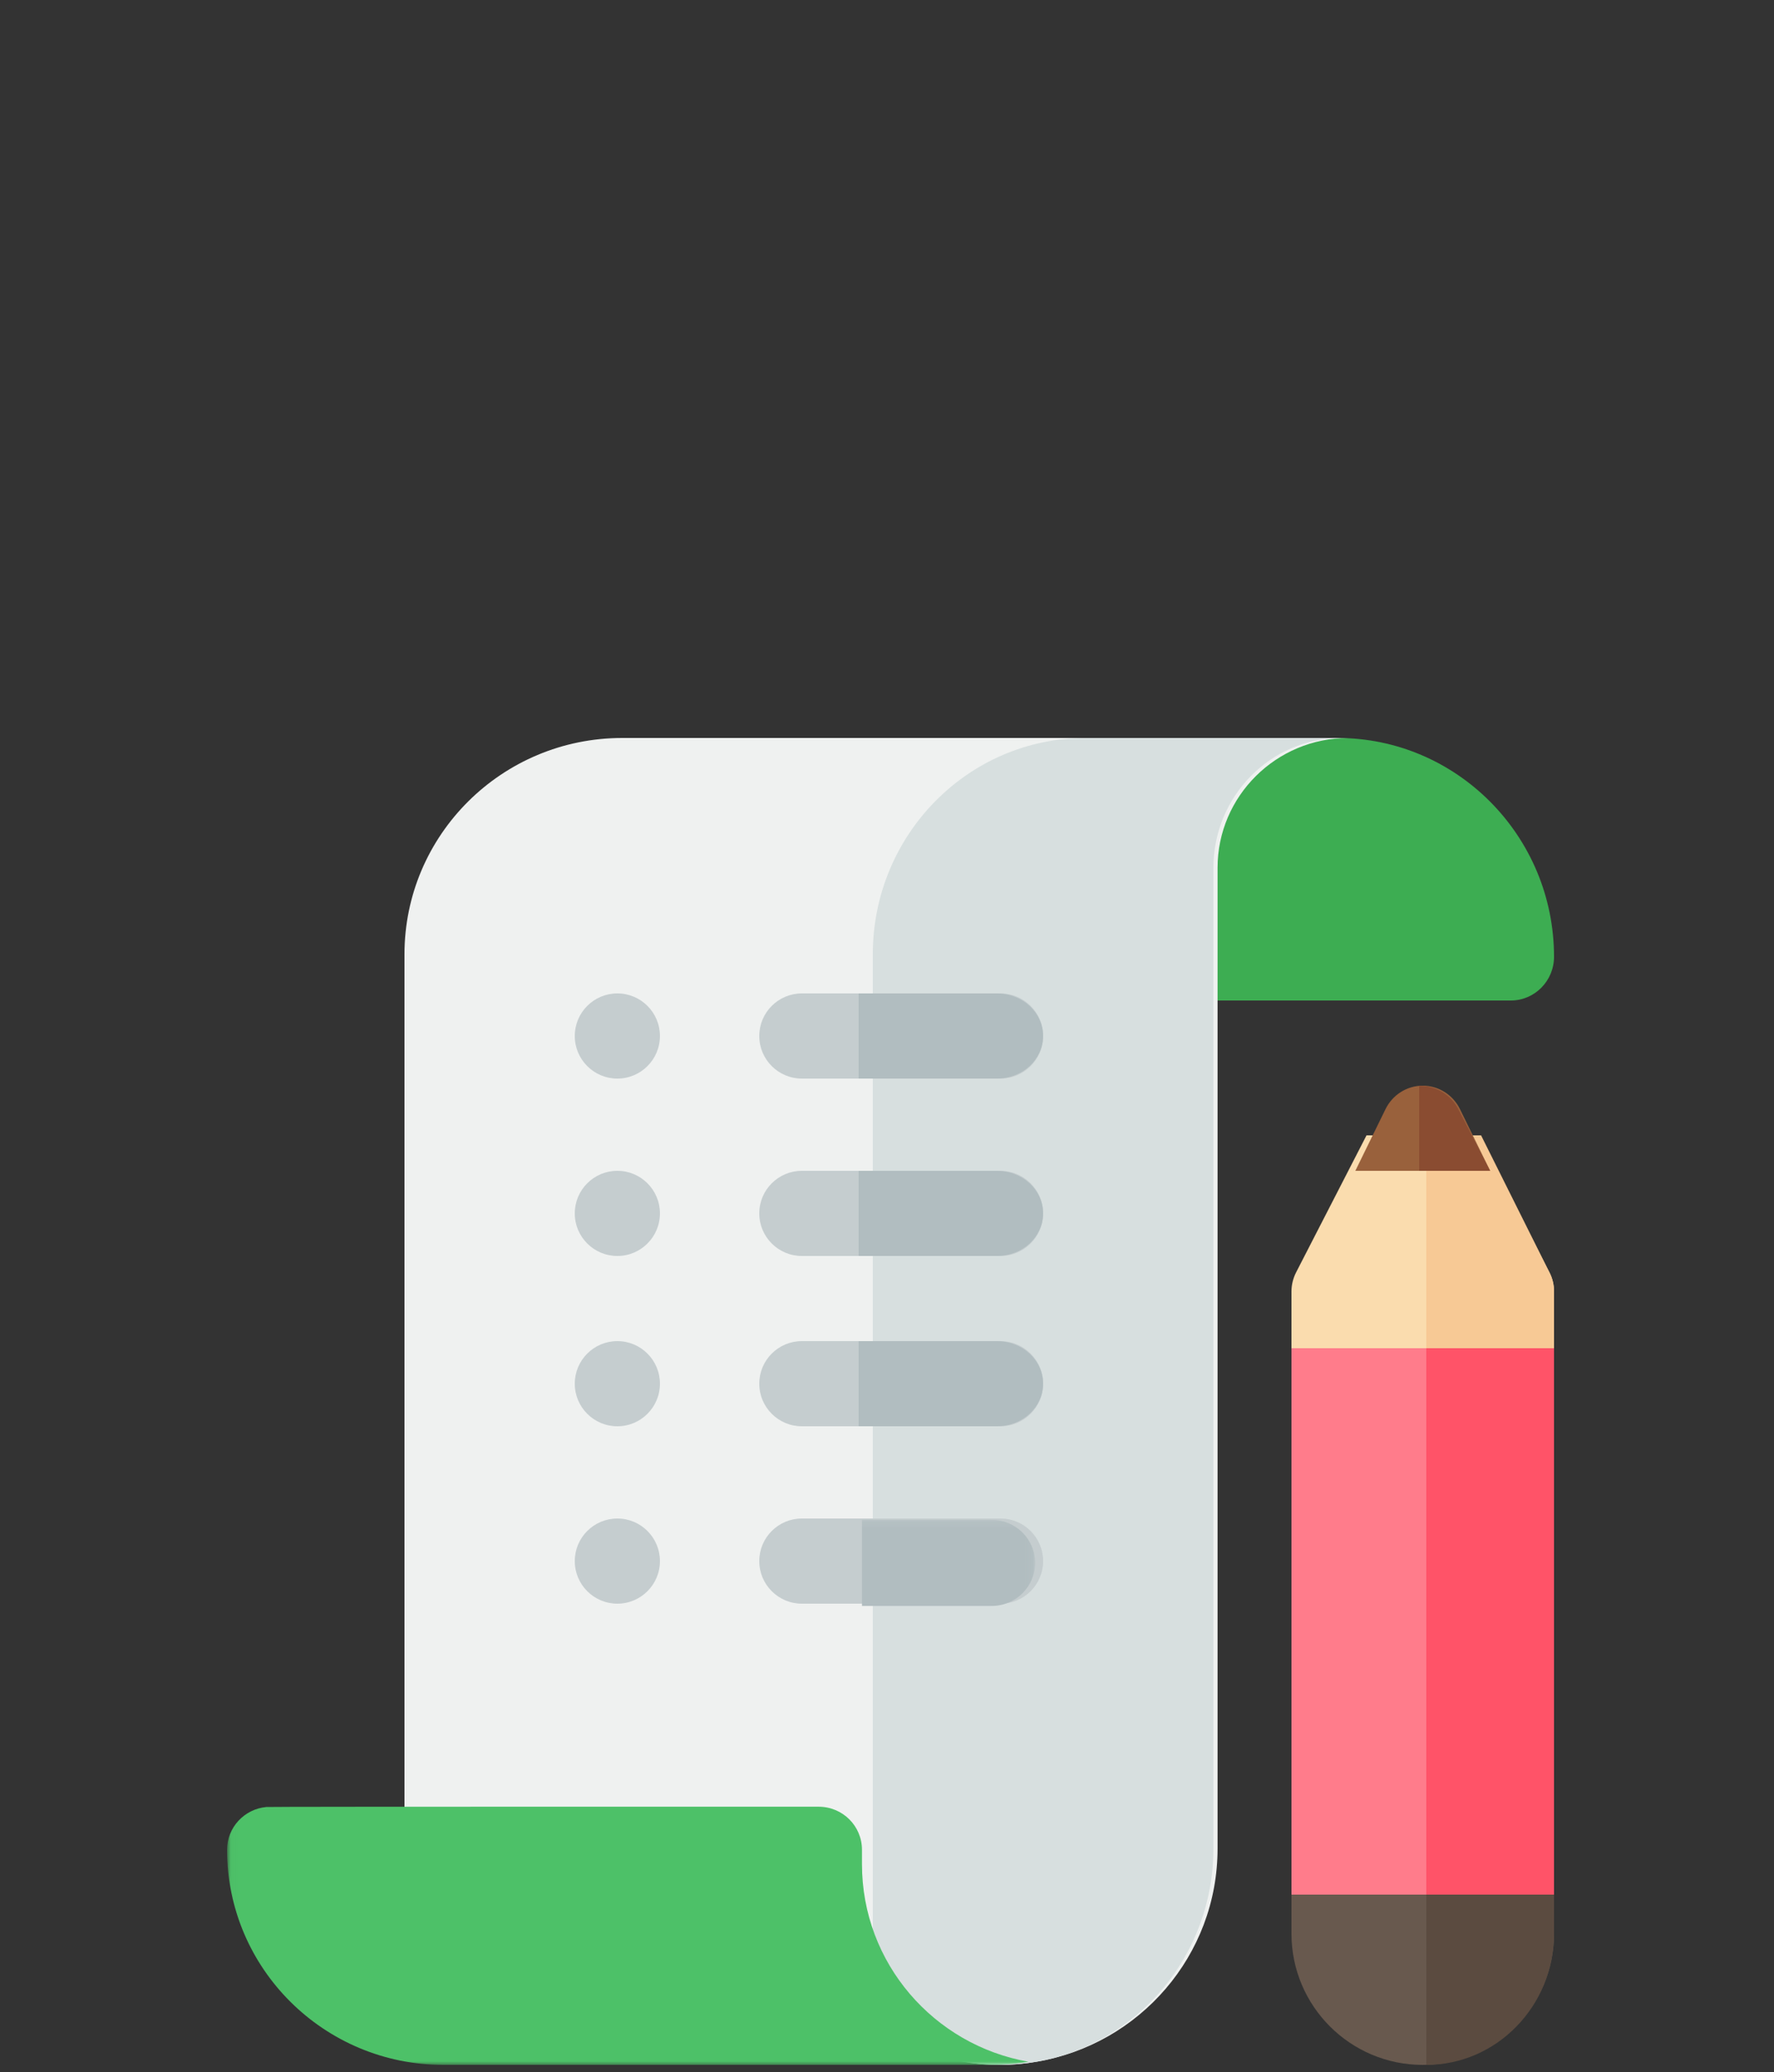
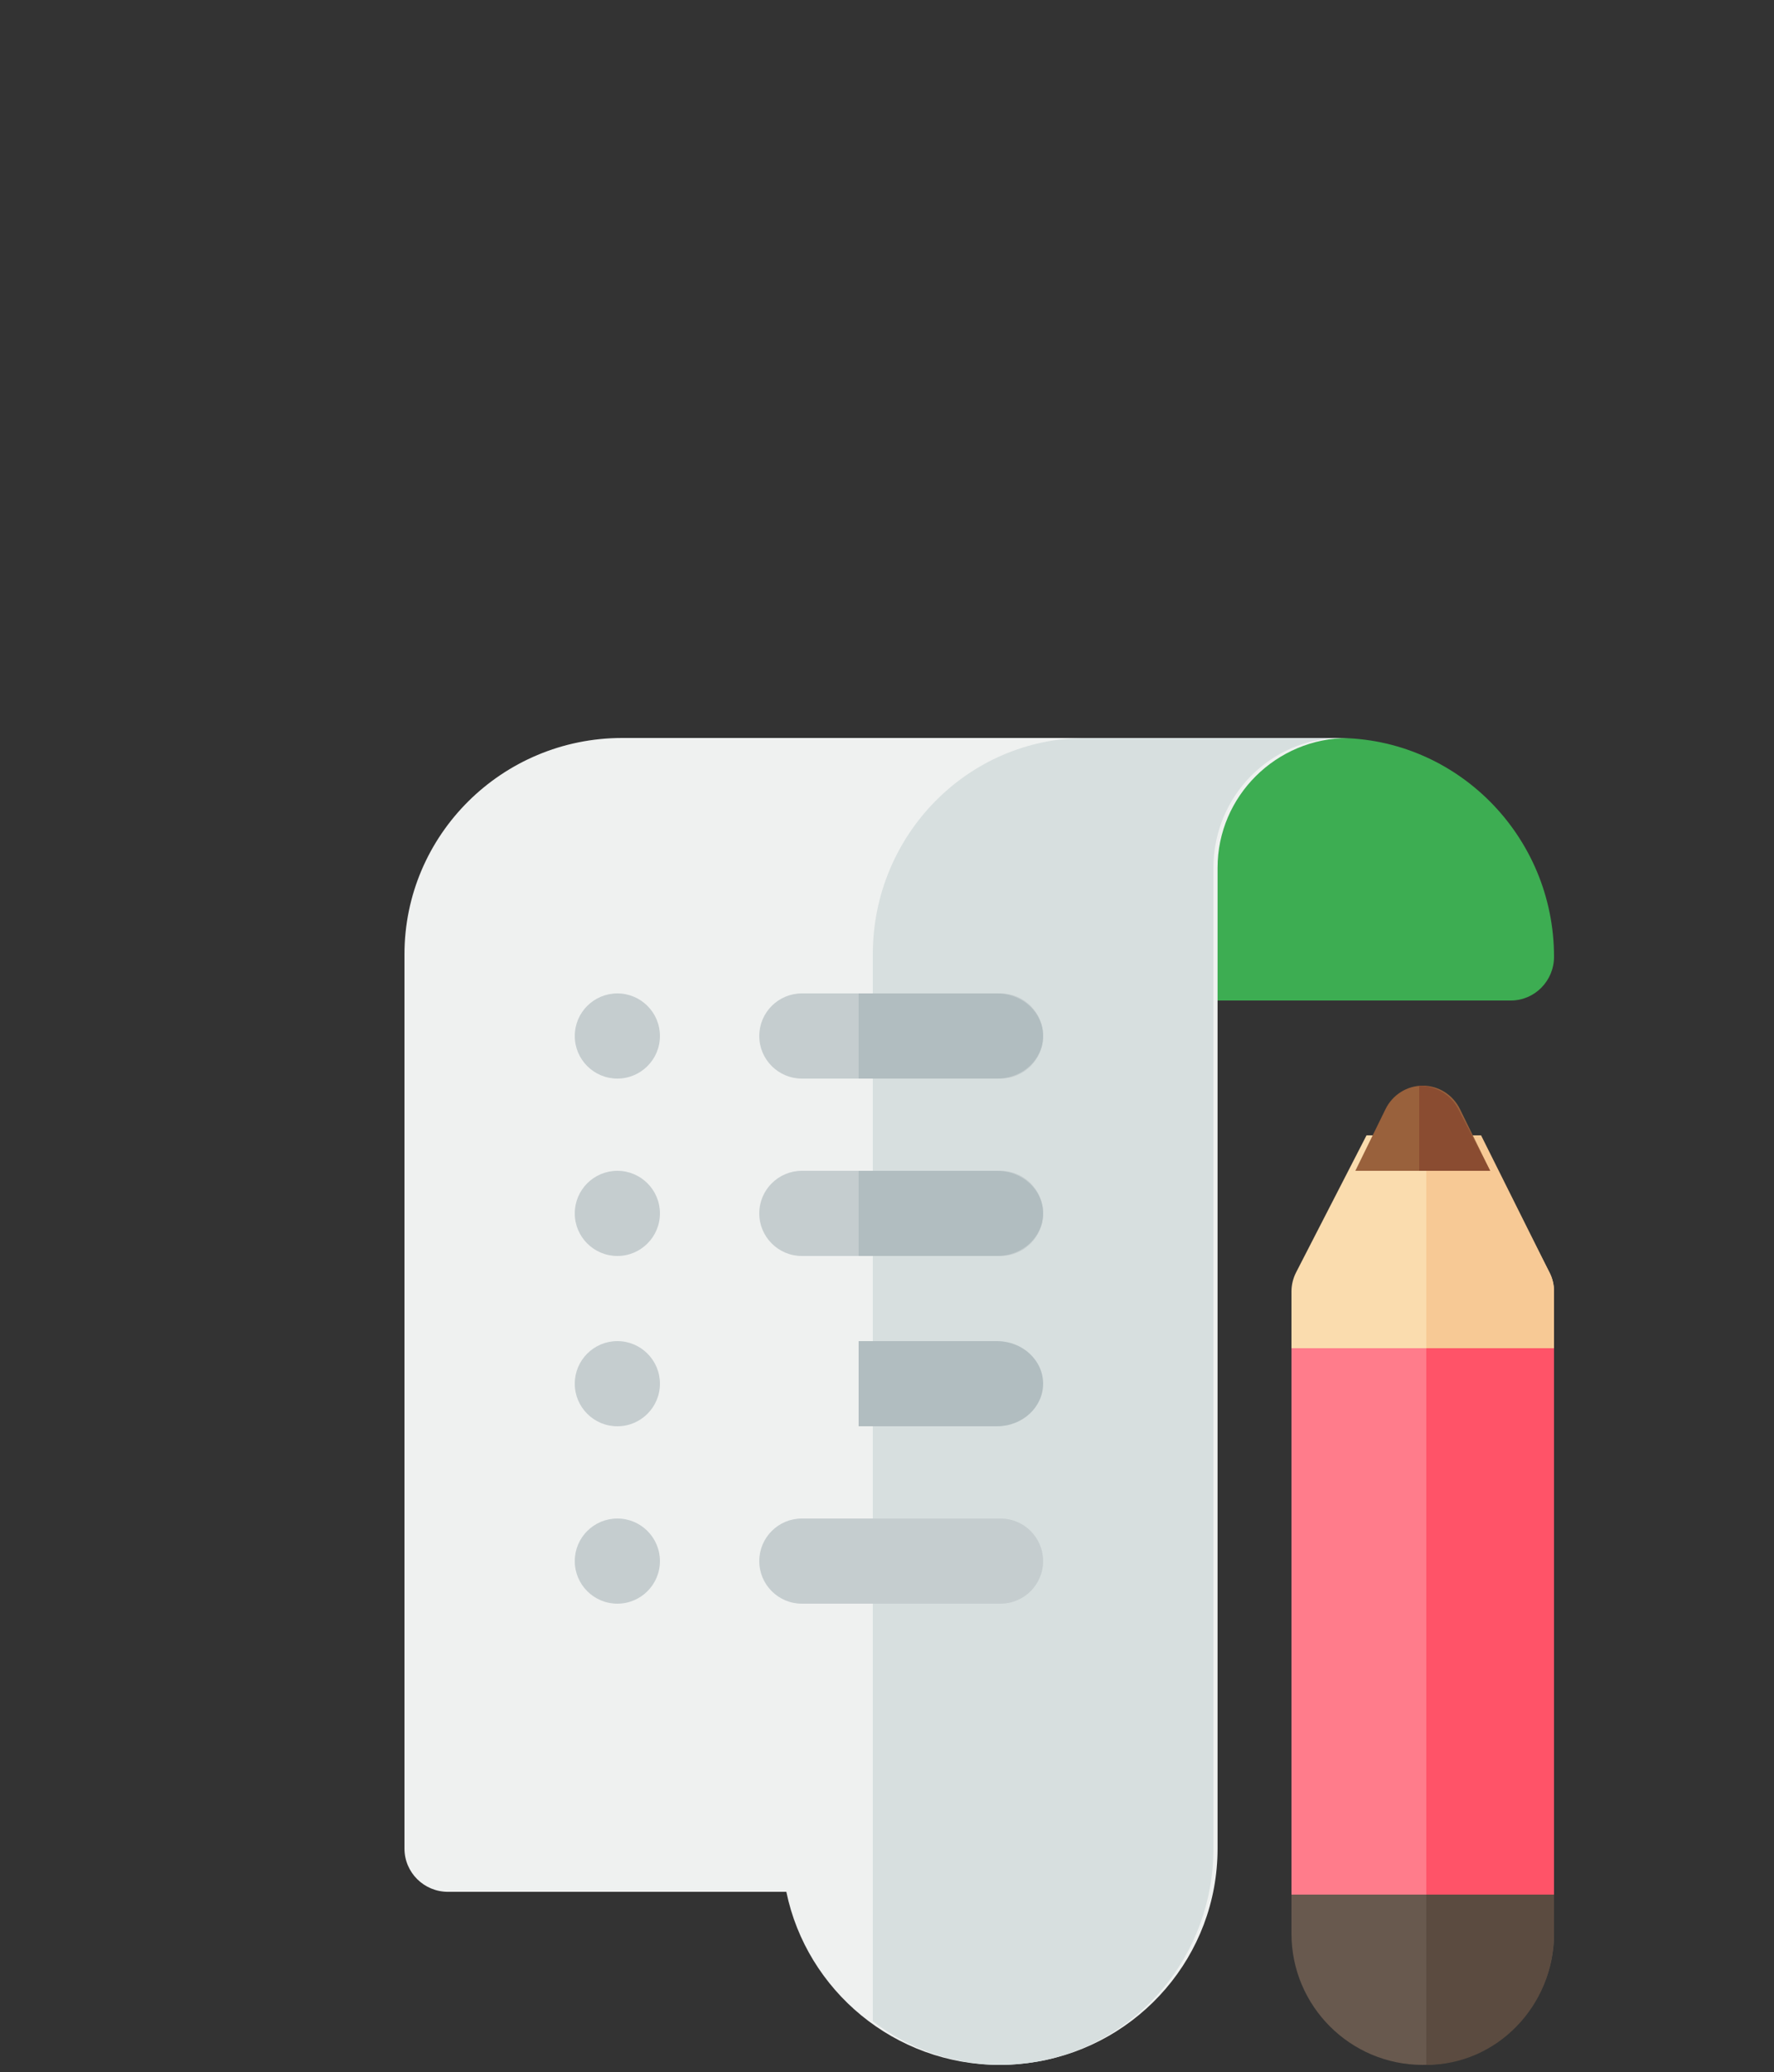
<svg xmlns="http://www.w3.org/2000/svg" xmlns:xlink="http://www.w3.org/1999/xlink" width="250px" height="292px" viewBox="0 0 250 292" version="1.1">
  <rect x="0" y="0" width="250" height="292" fill="#333333" stroke="none" />
  <title>user-survey</title>
  <desc>Created with Sketch.</desc>
  <defs>
-     <polygon id="path-1" points="0.022 0.19 113.873 0.19 113.873 77 0.022 77" />
-   </defs>
+     </defs>
  <g id="user-survey" stroke="none" stroke-width="1" fill="none" fill-rule="evenodd">
    <g id="001-wishlist" transform="translate(32, 104)">
      <path d="M176.423,56 L160.577,56 L150.65,75.316 C150.225,76.151 150,77.068 150,78 L150,90 C150,93.314 152.762,96 156.167,96 L180.833,96 C184.238,96 187,93.314 187,90 L187,78 C187,77.068 186.775,76.151 186.35,75.316 L176.423,56" id="Fill-1" fill="#FADCAE" />
      <path d="M187,78 L187,90 C187,93.32 184.321,96 181,96 L169,96 L169,56 L176.72,56 L186.36,75.32 C186.8,76.16 187,77.08 187,78" id="Fill-2" fill="#F7C995" />
      <path d="M163.248,52.316 L159,61 L178,61 L173.752,52.316 C172.758,50.283 170.725,49 168.5,49 C166.275,49 164.242,50.283 163.248,52.316" id="Fill-3" fill="#99613C" />
      <path d="M178,61 L168,61 L168,49 C170.346,49 172.486,50.28 173.515,52.32 L175.942,57 L178,61" id="Fill-4" fill="#8A4C31" />
      <path d="M168.5,187 C158.292,187 150,178.715 150,168.5 L150,156.167 C150,152.76 152.762,150 156.167,150 L180.833,150 C184.238,150 187,152.76 187,156.167 L187,168.5 C187,178.701 178.701,187 168.5,187" id="Fill-5" fill="#68594E" />
      <path d="M181,150 L169,150 L169,187 C178.92,187 187,178.695 187,168.5 L187,156.167 C187,152.754 184.321,150 181,150" id="Fill-6" fill="#5B4B40" />
      <polygon id="Fill-7" fill="#FF7C8B" points="150 163 187 163 187 86 150 86" />
      <polygon id="Fill-8" fill="#FF5368" points="169 163 187 163 187 86 169 86" />
      <path d="M180.9,37 L132.1,37 C128.733,37 126,34.24 126,30.833 C126,13.831 139.682,0 156.5,0 C173.319,0 187,13.831 187,30.833 C187,34.24 184.267,37 180.9,37" id="Fill-9" fill="#3DAD52" />
      <path d="M55.692,0 C38.75,0 25,13.659 25,30.489 L25,156.511 C25,159.885 27.741,162.609 31.138,162.609 C31.138,162.609 35.026,162.609 40.633,162.609 C54.505,162.609 78.814,162.609 78.814,162.609 C81.679,176.512 94.078,187 108.893,187 C110.652,187 112.412,186.837 114.089,186.553 C128.576,184.114 139.585,171.593 139.585,156.511 L139.585,18.293 C139.585,8.212 147.851,0 158,0 L55.692,0" id="Fill-10" fill="#EFF1F0" />
      <path d="M91,180.851 C96.02,184.697 102.246,187 109,187 C110.719,187 112.44,186.837 114.08,186.553 C128.24,184.114 139,171.593 139,156.511 L139,18.293 C139,8.212 147.08,0 157,0 L121,0 C104.431,0 91,13.651 91,30.489 L91,180.851" id="Fill-11" fill="#D7DFDF" />
      <path d="M55,36 C58.314,36 61,38.686 61,42 C61,45.314 58.314,48 55,48 C51.686,48 49,45.314 49,42 C49,38.686 51.686,36 55,36" id="Fill-12" fill="#C5CDCF" />
      <path d="M109,48 L81,48 C77.687,48 75,45.314 75,42 C75,38.686 77.687,36 81,36 L109,36 C112.313,36 115,38.686 115,42 C115,45.314 112.313,48 109,48" id="Fill-13" fill="#C5CDCF" />
      <path d="M108.5,36 L89,36 L89,48 L108.5,48 C112.089,48 115,45.314 115,42 C115,38.686 112.089,36 108.5,36" id="Fill-14" fill="#B1BDC0" />
      <path d="M55,61 C58.314,61 61,63.686 61,67 C61,70.314 58.314,73 55,73 C51.686,73 49,70.314 49,67 C49,63.686 51.686,61 55,61" id="Fill-15" fill="#C5CDCF" />
      <path d="M109,73 L81,73 C77.687,73 75,70.314 75,67 C75,63.685 77.687,61 81,61 L109,61 C112.313,61 115,63.685 115,67 C115,70.314 112.313,73 109,73" id="Fill-16" fill="#C5CDCF" />
      <path d="M108.5,61 L89,61 L89,73 L108.5,73 C112.089,73 115,70.314 115,67 C115,63.685 112.089,61 108.5,61" id="Fill-17" fill="#B1BDC0" />
      <path d="M55,85 C58.314,85 61,87.686 61,91 C61,94.314 58.314,97 55,97 C51.686,97 49,94.314 49,91 C49,87.686 51.686,85 55,85" id="Fill-18" fill="#C5CDCF" />
-       <path d="M109,97 L81,97 C77.687,97 75,94.314 75,91 C75,87.686 77.687,85 81,85 L109,85 C112.313,85 115,87.686 115,91 C115,94.314 112.313,97 109,97" id="Fill-19" fill="#C5CDCF" />
      <path d="M108.5,85 L89,85 L89,97 L108.5,97 C112.089,97 115,94.314 115,91 C115,87.686 112.089,85 108.5,85" id="Fill-20" fill="#B1BDC0" />
      <path d="M55,110 C58.314,110 61,112.686 61,116 C61,119.314 58.314,122 55,122 C51.686,122 49,119.314 49,116 C49,112.686 51.686,110 55,110" id="Fill-21" fill="#C5CDCF" />
      <path d="M109,122 L81,122 C77.687,122 75,119.314 75,116 C75,112.686 77.687,110 81,110 L109,110 C112.313,110 115,112.686 115,116 C115,119.314 112.313,122 109,122" id="Fill-22" fill="#C5CDCF" />
      <g id="Group-26" transform="translate(0, 110)">
        <mask id="mask-2" fill="white">
          <use xlink:href="#path-1" />
        </mask>
        <g id="Clip-24" />
        <path d="M107.773,0.19 L89.472,0.19 L89.472,12.317 L107.773,12.317 C111.141,12.317 113.873,9.603 113.873,6.253 C113.873,2.904 111.141,0.19 107.773,0.19" id="Fill-23" fill="#B1BDC0" mask="url(#mask-2)" />
        <path d="M112.937,76.555 C111.27,76.838 109.521,77 107.773,77 C84.51,77 30.502,77 30.502,77 C13.665,77 0,63.417 0,46.68 C0,43.527 2.44,40.939 5.531,40.656 C5.847,40.594 83.049,40.616 83.371,40.616 C86.747,40.616 89.472,43.324 89.472,46.68 C89.472,47.691 89.472,48.701 89.472,48.701 C89.472,62.649 99.598,74.211 112.937,76.555" id="Fill-25" fill="#4DC168" mask="url(#mask-2)" />
      </g>
    </g>
  </g>
</svg>